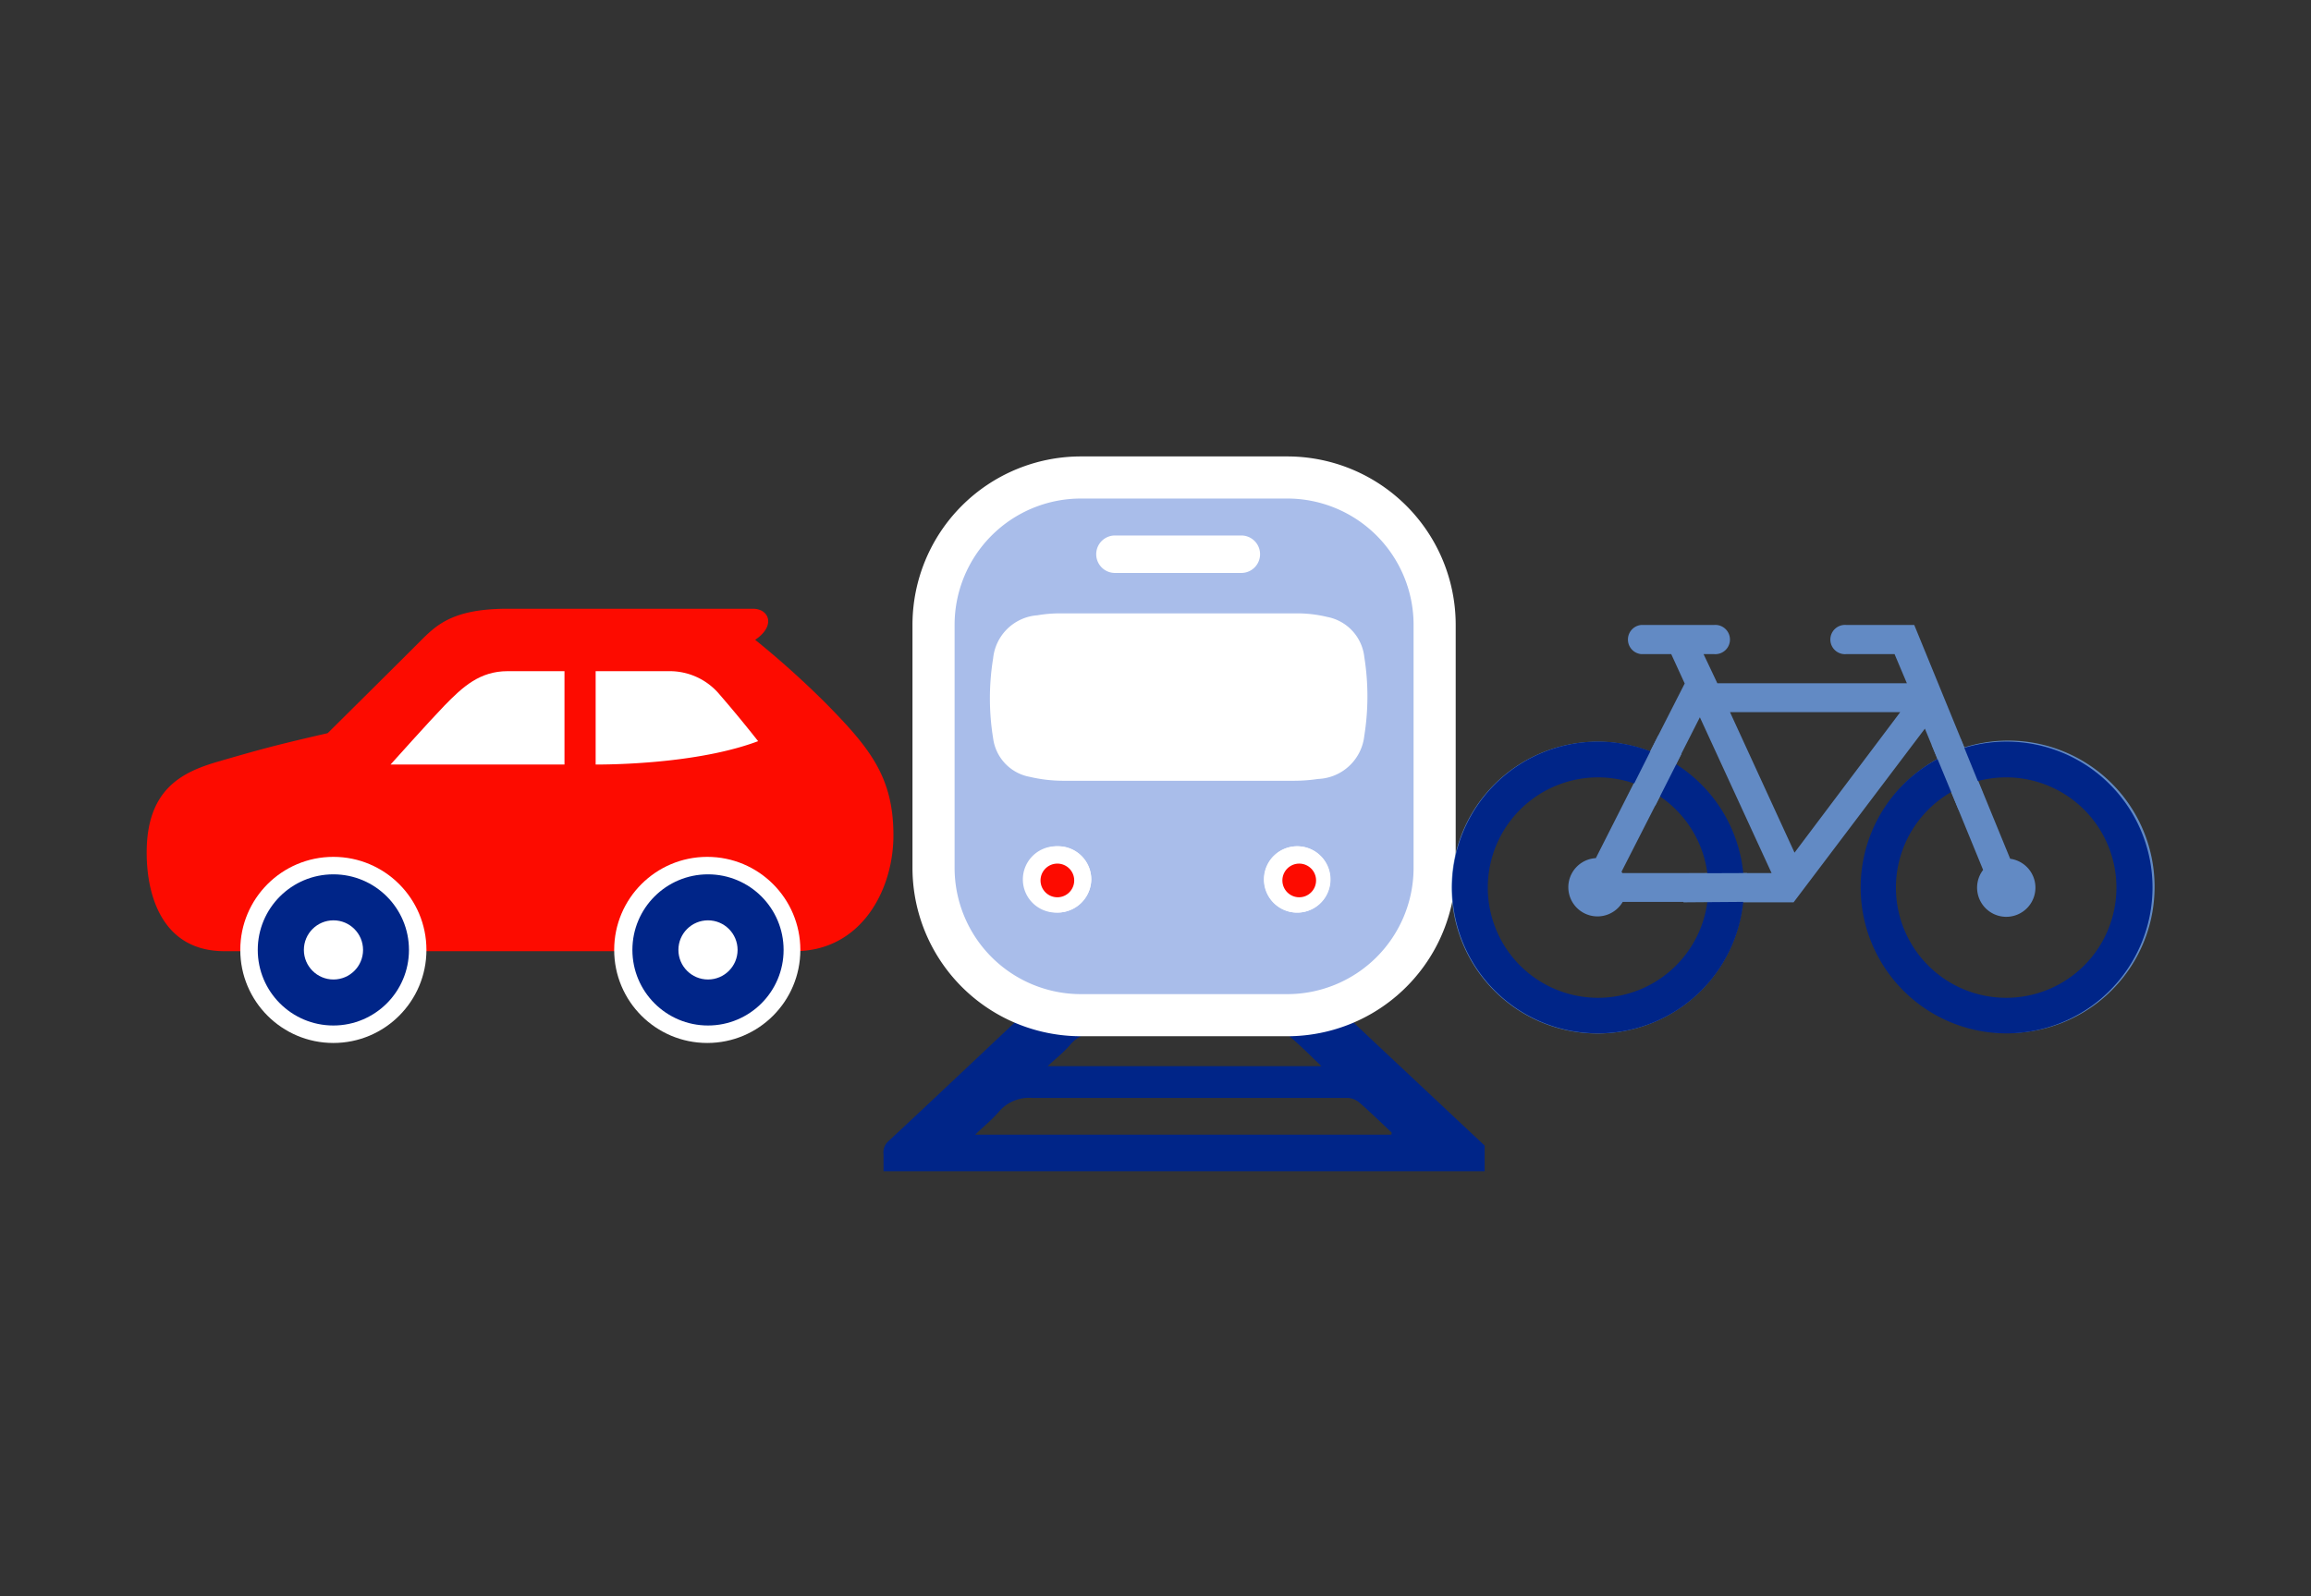
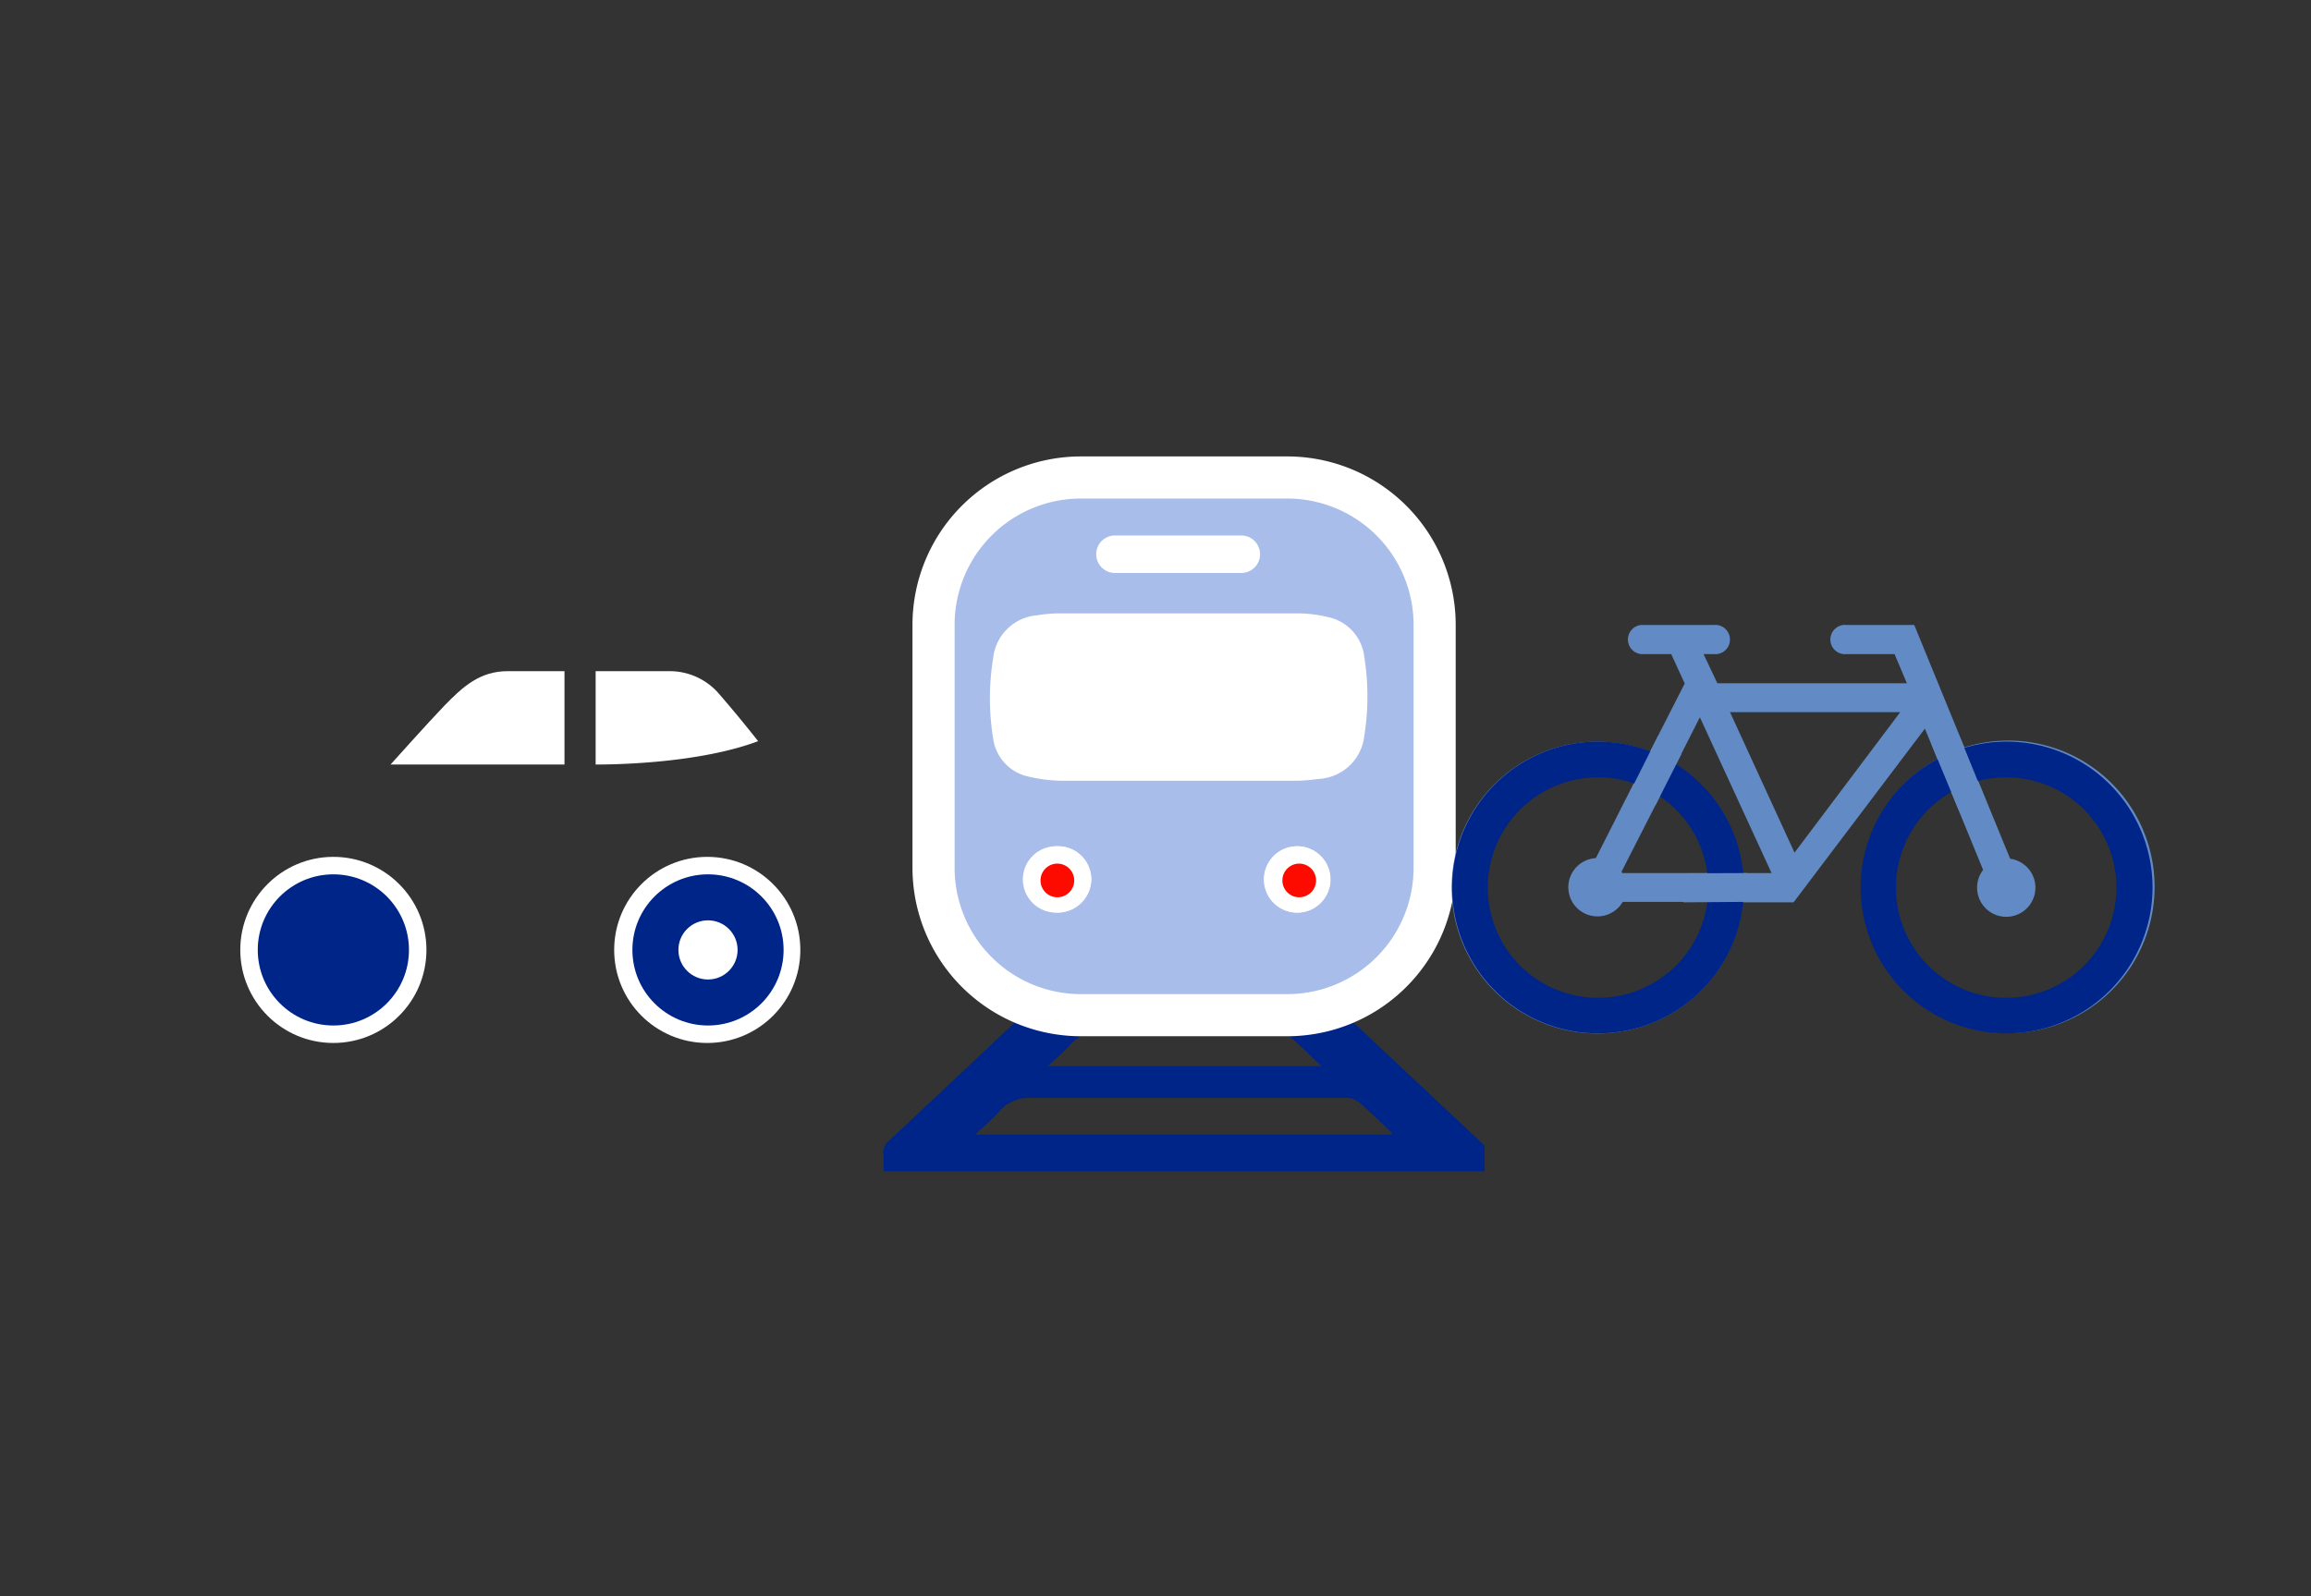
<svg xmlns="http://www.w3.org/2000/svg" id="Layer_1" data-name="Layer 1" viewBox="0 0 219.48 151.64">
  <rect x="0" y="0" width="219.48" height="151.64" fill="#333333" stroke="none" />
  <defs>
    <style>.cls-1{fill:none;}.cls-2{fill:#fd0b00;}.cls-3{fill:#fff;}.cls-4{fill:#002588;}.cls-5{fill:#a9bdea;}.cls-6{fill:#628ac4;fill-rule:evenodd;}</style>
  </defs>
  <rect class="cls-1" width="219.48" height="151.64" />
-   <path class="cls-2" d="M13.93,81c0,4.11,1.5,9.36,7.39,9.36h2a8.82,8.82,0,0,0,16.65,0H58.82a8.82,8.82,0,0,0,16.65,0h0c6.3,0,9.38-5.79,9.38-11,0-5.53-2.21-8.28-6.45-12.58a86.37,86.37,0,0,0-6.68-6c2-1.34,1.31-2.95-.2-2.95H48.21c-5.64,0-7,1.81-8.72,3.5-1.34,1.35-8.37,8.32-8.37,8.32-4.93,1.13-6.52,1.57-10.51,2.73C17.25,73.37,13.93,75,13.93,81Z" />
  <circle class="cls-3" cx="31.66" cy="90.24" r="8.84" />
  <circle class="cls-3" cx="67.17" cy="90.24" r="8.84" />
  <circle class="cls-4" cx="31.66" cy="90.24" r="7.18" />
  <path class="cls-3" d="M56.57,63.76h7.06a6.17,6.17,0,0,1,4.62,2.11c.8.93,2,2.32,3.75,4.54-5.08,1.91-12.26,2.22-15.43,2.22Z" />
  <path class="cls-3" d="M53.61,63.76v8.87H37.09s3.79-4.23,5.12-5.6c1.76-1.81,3.37-3.27,6-3.27h5.42Z" />
-   <circle class="cls-3" cx="31.67" cy="90.24" r="2.81" />
  <circle class="cls-4" cx="67.24" cy="90.24" r="7.18" />
  <circle class="cls-3" cx="67.24" cy="90.24" r="2.81" />
  <path class="cls-4" d="M130.44,98.92l-2.65-2.5a9.34,9.34,0,0,1-4.35,1.11H101.67a9.35,9.35,0,0,1-4.58-1.23l.09.07-4.6,4.34c-2.72,2.56-5.44,5.13-8.17,7.67a1.43,1.43,0,0,0-.5,1.29c0,.53,0,1.07,0,1.6H141v-2.44Zm-28.77.3a3.09,3.09,0,0,1,2.56-1.1c5.77.06,11.55,0,17.33,0a1.5,1.5,0,0,1,1,.41c1,.84,1.88,1.75,2.94,2.75h-26C100.27,100.56,101,100,101.67,99.22Zm30.47,8.57H92.61c.84-.8,1.59-1.41,2.24-2.16A3.75,3.75,0,0,1,98,104.3c10,0,20,0,30,0a1.89,1.89,0,0,1,1.17.5c1,.88,2,1.85,3,2.79Z" />
  <rect class="cls-5" x="88.66" y="45.36" width="47.58" height="51.08" rx="14" />
  <path class="cls-3" d="M122.25,47.36a12,12,0,0,1,12,12V82.44a12,12,0,0,1-12,12H102.66a12,12,0,0,1-12-12V59.36a12,12,0,0,1,12-12h19.59m0-4H102.66a16,16,0,0,0-16,16V82.44a16,16,0,0,0,16,16h19.59a16,16,0,0,0,16-16V59.36a16,16,0,0,0-16-16Z" />
  <path class="cls-3" d="M111.89,54.43h-6a1.78,1.78,0,1,1,0-3.56h12a1.78,1.78,0,1,1,0,3.56Z" />
  <path class="cls-3" d="M100.49,80.4a3.16,3.16,0,0,1,3.15,3.15,3.2,3.2,0,0,1-3.17,3.14,3.15,3.15,0,1,1,0-6.29Z" />
  <path class="cls-3" d="M123.39,80.4a3.15,3.15,0,0,1,0,6.29,3.15,3.15,0,1,1,0-6.29Z" />
  <path class="cls-3" d="M100.47,86.69a3.15,3.15,0,1,1,3.17-3.14A3.2,3.2,0,0,1,100.47,86.69Z" />
  <path class="cls-3" d="M123.36,86.69a3.15,3.15,0,1,1,0-6.29,3.15,3.15,0,0,1,0,6.29Z" />
  <path class="cls-3" d="M94.32,70.14a23.63,23.63,0,0,1,0-7.6,4.56,4.56,0,0,1,4.21-4.09,12.35,12.35,0,0,1,2.11-.18c3.79,0,7.57,0,11.36,0s7.58,0,11.37,0a12.16,12.16,0,0,1,2.69.34,4.36,4.36,0,0,1,3.51,3.8,23.82,23.82,0,0,1,0,7.49A4.6,4.6,0,0,1,125.17,74a15.09,15.09,0,0,1-2.22.17c-7.36,0-14.71,0-22.07,0a14,14,0,0,1-3.08-.37A4.29,4.29,0,0,1,94.32,70.14Z" />
  <path class="cls-6" d="M186.56,71A13.89,13.89,0,1,1,184,72.1l-1.19-2.88-12.47,16.5h-4.83a13.86,13.86,0,1,1-8.8-14.33L160,64.93l-1.28-2.79h-2.84a1.39,1.39,0,0,1,0-2.77h6.91a1.39,1.39,0,1,1,0,2.77h-1l1.31,2.77h18l-1.17-2.77h-4.59a1.39,1.39,0,1,1,0-2.77h6.46Zm-31.11,2.84a11.1,11.1,0,1,0,7.27,11.84h-8.61a2.77,2.77,0,1,1-2.55-4.16Zm29.61.8a11,11,0,1,0,2.57-1.06l3.28,8a2.77,2.77,0,1,1-2.57,1.06Zm-27.13.46L154,82.81l.08.13h8.61a11.12,11.12,0,0,0-4.79-7.8m1.25-2.49a13.87,13.87,0,0,1,6.33,10.29h2.77l-6.81-14.8Zm21.32-5H164.3L170.43,81Z" />
  <path class="cls-4" d="M190.57,98.17a13.86,13.86,0,1,1,13.86-13.86A13.87,13.87,0,0,1,190.57,98.17Zm0-24.32A10.47,10.47,0,1,0,201,84.31,10.47,10.47,0,0,0,190.57,73.85Z" />
  <path class="cls-4" d="M151.77,98.17a13.86,13.86,0,1,1,13.86-13.86A13.87,13.87,0,0,1,151.77,98.17Zm0-24.32a10.47,10.47,0,1,0,10.47,10.46A10.47,10.47,0,0,0,151.77,73.85Z" />
  <polygon class="cls-6" points="185.44 70.22 186.22 70.22 188.29 75.31 186 76.91 183.45 70.75 185.44 70.22" />
  <polygon class="cls-6" points="159.18 71.05 159.69 71.63 157.21 76.53 154.49 75.85 157.48 69.89 159.18 71.05" />
  <polygon class="cls-6" points="160.14 83.68 160.43 82.96 165.92 82.94 166.55 85.67 159.88 85.72 160.14 83.68" />
  <circle class="cls-2" cx="100.42" cy="83.64" r="1.6" />
  <circle class="cls-2" cx="123.39" cy="83.64" r="1.6" />
</svg>